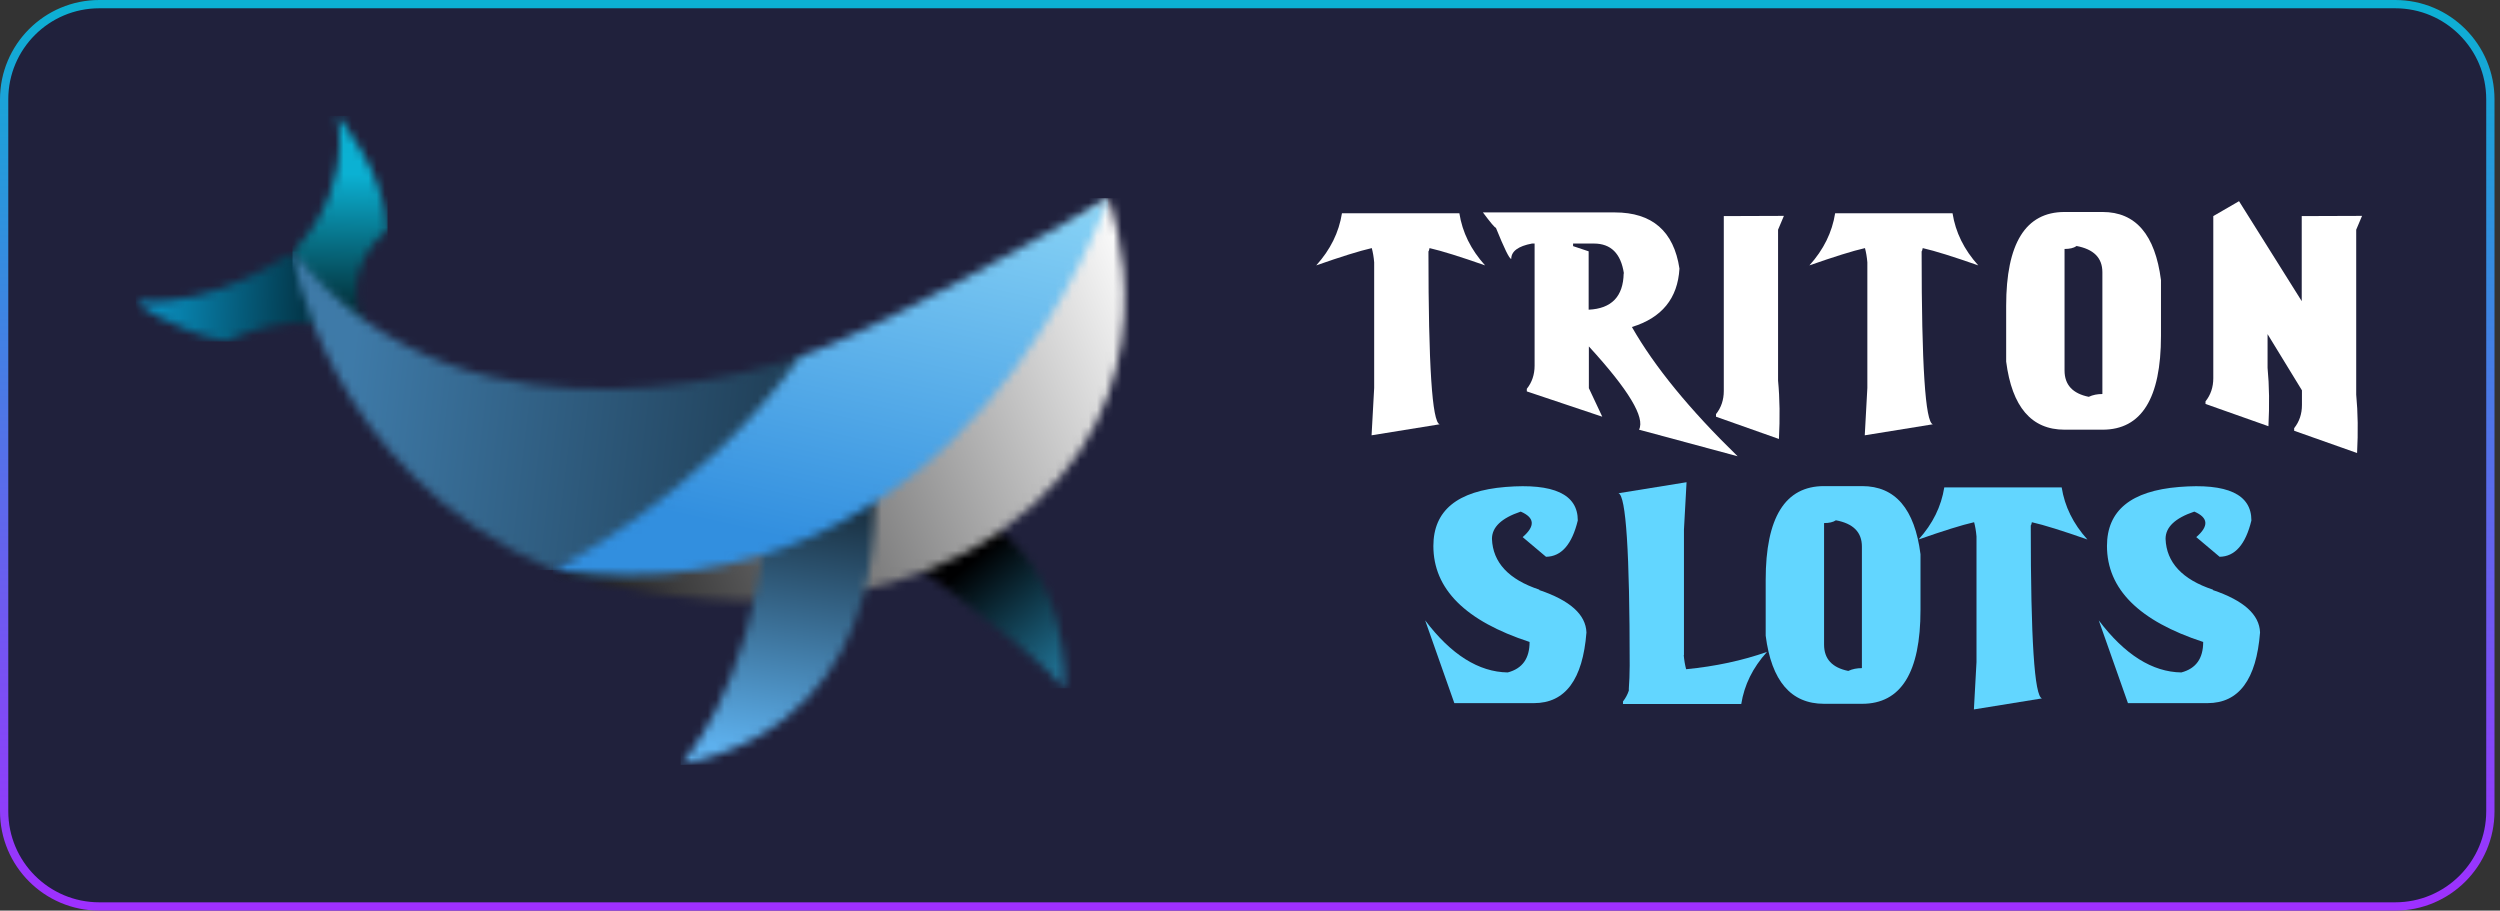
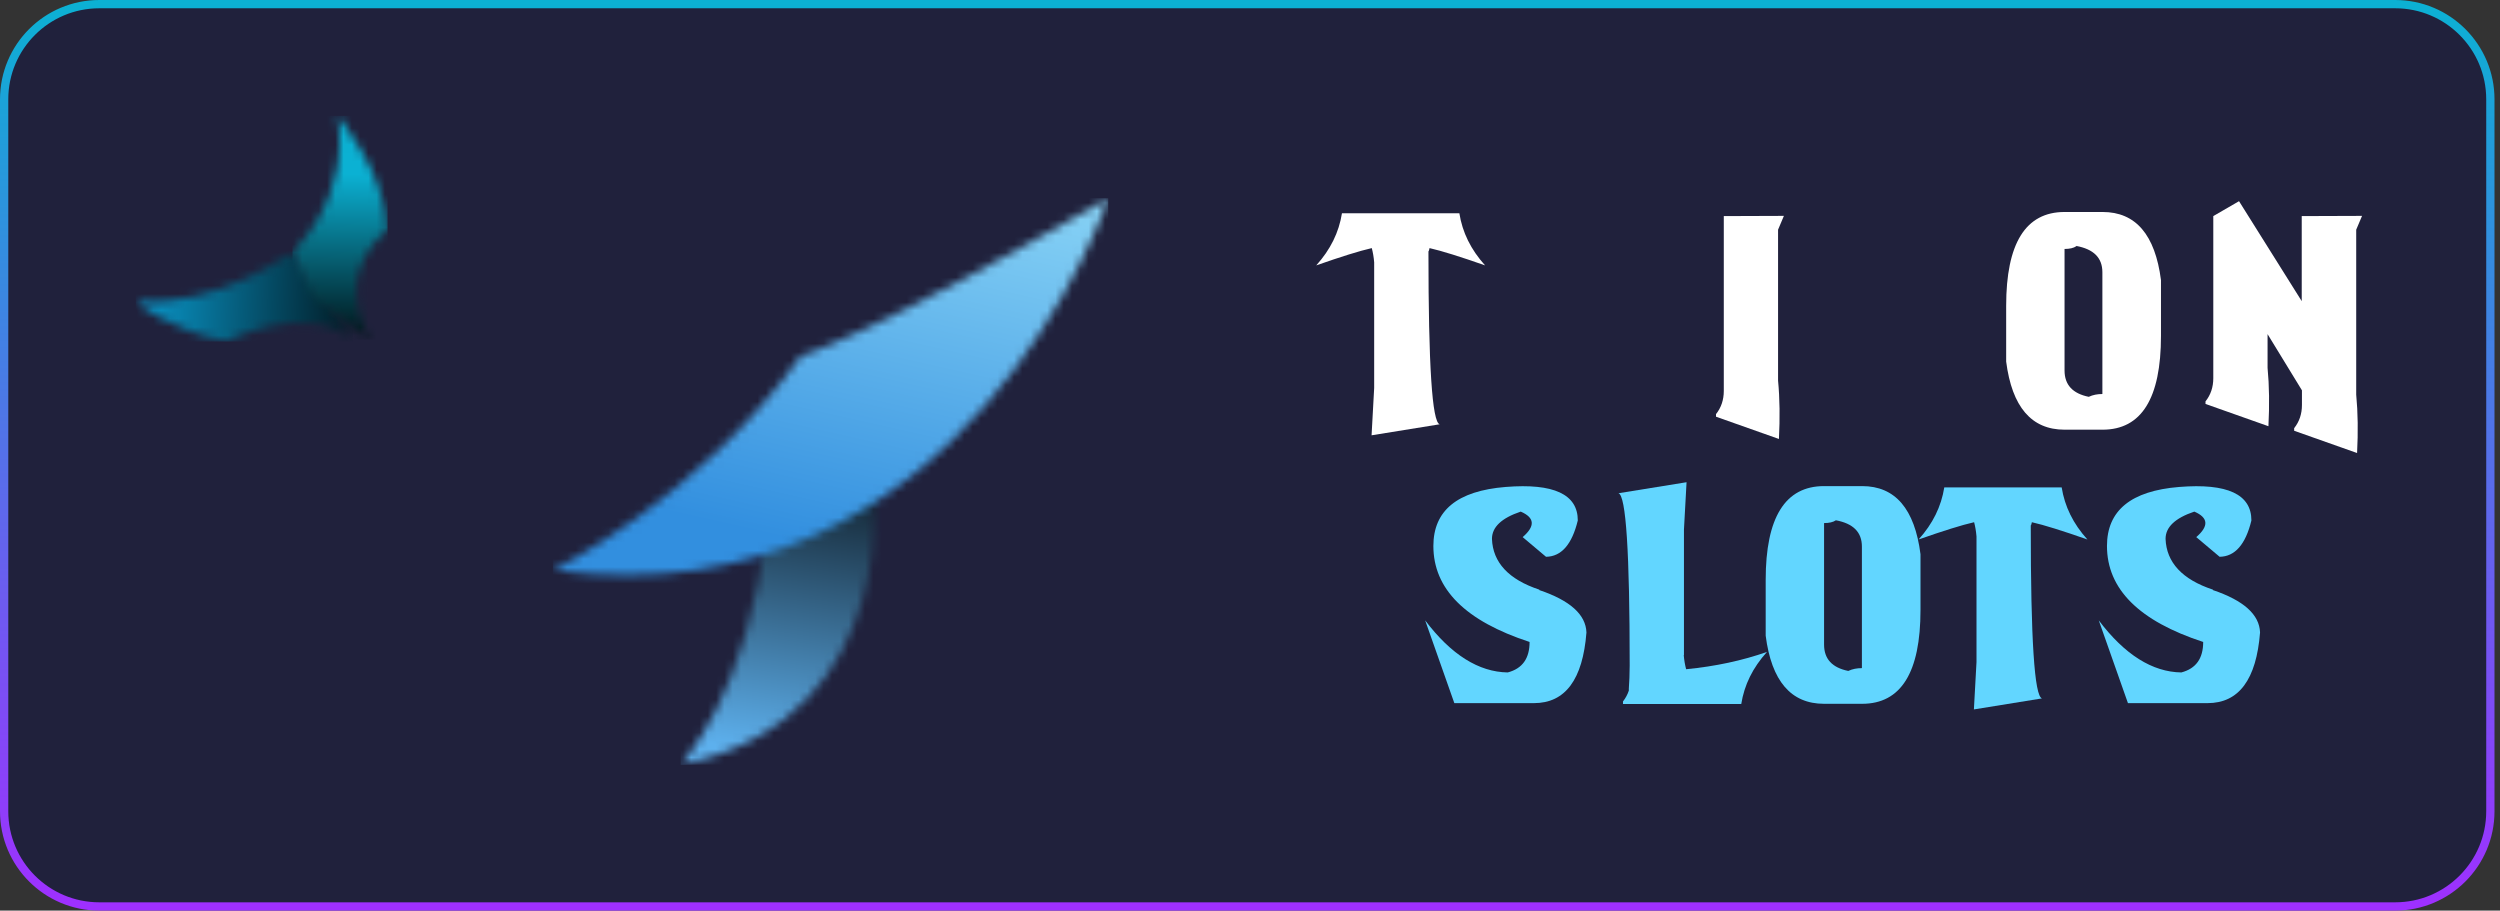
<svg xmlns="http://www.w3.org/2000/svg" width="302" height="110" viewBox="0 0 302 110" fill="none">
  <rect x="0" y="0" width="302" height="110" fill="#333333" stroke="none" />
  <path d="M0.5 12C0.5 5.649 5.649 0.5 12 0.5H289.336C295.687 0.5 300.836 5.649 300.836 12V98C300.836 104.351 295.687 109.5 289.336 109.5H12C5.649 109.5 0.5 104.351 0.5 98V12Z" fill="#191B41" fill-opacity="0.7" />
  <path d="M0.5 12C0.5 5.649 5.649 0.5 12 0.5H289.336C295.687 0.5 300.836 5.649 300.836 12V98C300.836 104.351 295.687 109.5 289.336 109.5H12C5.649 109.5 0.5 104.351 0.5 98V12Z" stroke="url(#paint0_linear_7854_993)" />
  <mask id="mask0_7854_993" style="mask-type:luminance" maskUnits="userSpaceOnUse" x="107" y="60" width="22" height="24">
    <path d="M107.178 65.827C107.178 65.827 124.471 78.112 128.536 83.143C128.536 83.143 129.811 68.286 117.627 62.084C105.437 55.885 107.178 65.827 107.178 65.827Z" fill="white" />
  </mask>
  <g mask="url(#mask0_7854_993)">
-     <path d="M105.438 55.885H129.811V83.144H105.438V55.885Z" fill="url(#paint1_linear_7854_993)" />
-   </g>
+     </g>
  <mask id="mask1_7854_993" style="mask-type:luminance" maskUnits="userSpaceOnUse" x="16" y="30" width="27" height="12">
    <path d="M42.643 41.027L35.331 30.379C35.331 30.379 26.741 37.047 16.407 36.464C16.407 36.464 20.241 39.739 27.319 41.261C27.319 41.261 36.832 36.311 42.643 41.028V41.027Z" fill="white" />
  </mask>
  <g mask="url(#mask1_7854_993)">
    <path d="M16.409 30.379H42.643V41.26H16.409V30.379Z" fill="url(#paint2_linear_7854_993)" />
  </g>
  <mask id="mask2_7854_993" style="mask-type:luminance" maskUnits="userSpaceOnUse" x="35" y="14" width="12" height="28">
    <path d="M44.731 41.027L37.998 36.346L35.333 30.379C35.333 30.379 42.411 24.296 40.786 14C40.786 14 46.476 20.668 46.82 27.805C46.82 27.805 39.974 32.484 44.731 41.025V41.027Z" fill="white" />
  </mask>
  <g mask="url(#mask2_7854_993)">
    <path d="M35.333 14H46.82V41.027H35.333V14Z" fill="url(#paint3_linear_7854_993)" />
  </g>
  <mask id="mask3_7854_993" style="mask-type:luminance" maskUnits="userSpaceOnUse" x="35" y="30" width="72" height="39">
    <path d="M106.483 43.718L96.733 43.014C96.733 43.014 57.037 57.871 35.334 30.378C35.334 30.378 38.93 56.701 66.789 68.87L84.778 63.956L106.483 43.717V43.718Z" fill="white" />
  </mask>
  <g mask="url(#mask3_7854_993)">
-     <path d="M35.333 30.38H106.483V68.872H35.333V30.38Z" fill="url(#paint4_linear_7854_993)" />
-   </g>
+     </g>
  <mask id="mask4_7854_993" style="mask-type:luminance" maskUnits="userSpaceOnUse" x="66" y="23" width="70" height="50">
-     <path d="M86.868 63.488L66.787 68.871C66.787 68.871 98.706 79.867 120.988 64.074C143.275 48.28 133.875 23.944 133.875 23.944L86.868 63.488Z" fill="white" />
-   </mask>
+     </mask>
  <g mask="url(#mask4_7854_993)">
    <path d="M66.787 23.944H143.275V79.867H66.787V23.944Z" fill="url(#paint5_linear_7854_993)" />
  </g>
  <mask id="mask5_7854_993" style="mask-type:luminance" maskUnits="userSpaceOnUse" x="82" y="52" width="24" height="41">
    <path d="M105.438 57.054C105.438 57.054 109.732 86.653 82.223 92.386C82.223 92.386 90.445 83.747 92.555 63.722C94.663 43.7 105.439 57.054 105.439 57.054H105.438Z" fill="white" />
  </mask>
  <g mask="url(#mask5_7854_993)">
    <path d="M82.222 43.7H109.732V92.386H82.222V43.7Z" fill="url(#paint6_linear_7854_993)" />
  </g>
  <mask id="mask6_7854_993" style="mask-type:luminance" maskUnits="userSpaceOnUse" x="66" y="23" width="68" height="47">
    <path d="M133.875 23.944C133.875 23.944 116.698 75.657 66.787 68.871C66.787 68.871 84.312 60.33 96.731 43.014C96.731 43.014 104.74 40.792 133.875 23.944Z" fill="white" />
  </mask>
  <g mask="url(#mask6_7854_993)">
    <path d="M66.787 23.944H133.875V75.657H66.787V23.944Z" fill="url(#paint7_linear_7854_993)" />
  </g>
  <path d="M185.949 71.281C189.658 72.535 191.564 74.232 191.643 76.4C191.199 82.093 189.083 84.939 185.296 84.939H175.684L172.158 74.938C175.292 79.09 178.636 81.179 182.136 81.231C183.912 80.761 184.774 79.534 184.774 77.549C177.016 75.016 173.151 71.151 173.151 65.954C173.151 61.671 176.05 59.295 181.874 58.825C187.699 58.355 190.598 59.713 190.598 62.873C189.893 65.771 188.613 67.234 186.759 67.26L183.938 64.883C185.479 63.552 185.4 62.533 183.703 61.802C181.378 62.585 180.229 63.682 180.229 65.092C180.333 67.939 182.24 70.002 185.949 71.229V71.281Z" fill="#62D6FF" />
  <path d="M267.32 71.281C271.029 72.535 272.936 74.232 273.014 76.4C272.57 82.093 270.455 84.939 266.667 84.939H257.056L253.53 74.938C256.664 79.09 260.007 81.179 263.507 81.231C265.283 80.761 266.145 79.534 266.145 77.549C258.388 75.016 254.522 71.151 254.522 65.954C254.522 61.671 257.421 59.295 263.246 58.825C269.07 58.355 271.97 59.713 271.97 62.873C271.264 65.771 269.985 67.234 268.13 67.26L265.309 64.883C266.85 63.552 266.772 62.533 265.074 61.802C262.75 62.585 261.6 63.682 261.6 65.092C261.705 67.939 263.612 70.002 267.32 71.229V71.281Z" fill="#62D6FF" />
  <path d="M203.396 79.117C203.448 79.77 203.553 80.344 203.683 80.841C207.209 80.501 210.474 79.796 213.452 78.751C211.728 80.658 210.709 82.747 210.344 85.045C209.377 85.045 208.463 85.045 207.601 85.045H196.057V84.732C196.37 84.34 196.605 83.896 196.762 83.426V83.191C196.814 82.408 196.866 81.467 196.866 80.397C196.866 66.739 196.422 59.819 195.508 59.583L203.736 58.252L203.422 63.971V79.143L203.396 79.117Z" fill="#62D6FF" />
  <path d="M224.944 58.721C228.94 58.721 231.291 61.463 231.996 66.947V73.685C231.996 81.232 229.645 85.019 224.944 85.019H220.347C216.351 85.019 214 82.276 213.295 76.793V70.055C213.295 62.508 215.646 58.721 220.347 58.721H224.944ZM221.783 62.847C221.444 63.082 220.948 63.187 220.347 63.187V77.863C220.347 79.613 221.339 80.657 223.272 81.049C223.768 80.814 224.317 80.71 224.918 80.71V66.033C224.918 64.284 223.873 63.239 221.757 62.847H221.783Z" fill="#62D6FF" />
  <path d="M245.316 63.396V63.553C245.316 77.211 245.76 84.131 246.674 84.366L238.447 85.698L238.761 79.979V64.806C238.708 64.153 238.604 63.579 238.473 63.083C236.984 63.422 234.738 64.127 231.761 65.172C233.485 63.266 234.503 61.176 234.869 58.878C235.835 58.878 236.749 58.878 237.611 58.878H246.1H246.309C247.171 58.878 248.085 58.878 249.051 58.878C249.417 61.176 250.436 63.266 252.159 65.172C249.182 64.127 246.936 63.422 245.447 63.083C245.421 63.213 245.395 63.344 245.342 63.474L245.264 63.37L245.316 63.396Z" fill="#62D6FF" />
  <path d="M172.556 30.283V30.44C172.556 44.098 173 51.018 173.914 51.253L165.686 52.585L166 46.866V31.693C165.948 31.04 165.843 30.466 165.712 29.97C164.224 30.309 161.978 31.014 159 32.059C160.724 30.152 161.742 28.063 162.108 25.765C163.075 25.765 163.989 25.765 164.851 25.765H173.339H173.548C174.41 25.765 175.324 25.765 176.291 25.765C176.656 28.063 177.675 30.152 179.399 32.059C176.421 31.014 174.175 30.309 172.686 29.97C172.66 30.1 172.634 30.231 172.582 30.361L172.503 30.257L172.556 30.283Z" fill="white" />
-   <path d="M191.935 41.851V46.891L193.555 50.338L184.439 47.282V46.969C185.066 46.186 185.38 45.246 185.38 44.175V29.42H185.066C183.395 29.733 182.559 30.36 182.559 31.274C182.324 31.274 181.723 30.021 180.704 27.514C180.574 27.514 180.051 26.887 179.137 25.66H195.07C199.588 25.66 202.2 27.932 202.879 32.45C202.67 36.053 200.737 38.404 197.133 39.5C199.875 44.306 204.133 49.502 209.905 55.117L197.995 51.905C198.752 50.442 196.741 47.1 191.961 41.877L191.935 41.851ZM196.167 33.024C195.801 30.621 194.599 29.42 192.536 29.42H190.029V29.733L191.909 30.36V37.411C194.678 37.281 196.088 35.818 196.14 33.024H196.167Z" fill="white" />
  <path d="M214.79 27.749V45.977C214.998 48.145 215.025 50.495 214.894 53.028L207.293 50.338V50.025C207.92 49.242 208.234 48.301 208.234 47.231V26.104L215.495 26.078L214.79 27.749Z" fill="white" />
-   <path d="M232.132 30.283V30.44C232.132 44.098 232.576 51.018 233.49 51.253L225.263 52.585L225.576 46.866V31.693C225.524 31.04 225.42 30.466 225.289 29.97C223.8 30.309 221.554 31.014 218.577 32.059C220.3 30.152 221.319 28.063 221.685 25.765C222.651 25.765 223.565 25.765 224.427 25.765H232.916H233.125C233.987 25.765 234.901 25.765 235.867 25.765C236.233 28.063 237.251 30.152 238.975 32.059C235.998 31.014 233.752 30.309 232.263 29.97C232.237 30.1 232.211 30.231 232.158 30.361L232.08 30.257L232.132 30.283Z" fill="white" />
  <path d="M253.994 25.608C257.99 25.608 260.34 28.35 261.046 33.834V40.572C261.046 48.119 258.695 51.906 253.994 51.906H249.397C245.401 51.906 243.05 49.163 242.345 43.679V36.942C242.345 29.395 244.695 25.608 249.397 25.608H253.994ZM250.833 29.734C250.494 29.969 249.997 30.074 249.397 30.074V44.75C249.397 46.5 250.389 47.544 252.322 47.936C252.818 47.701 253.367 47.597 253.968 47.597V32.894C253.968 31.144 252.923 30.1 250.807 29.708L250.833 29.734Z" fill="white" />
  <path d="M278.049 36.419V26.104L285.336 26.078L284.63 27.749V47.675C284.839 49.842 284.866 52.192 284.735 54.725L277.134 52.036V51.722C277.761 50.939 278.075 49.999 278.075 48.928V47.152L273.922 40.362V44.436C274.131 46.604 274.157 48.954 274.026 51.487L266.426 48.797V48.484C267.053 47.701 267.366 46.761 267.366 45.69V26.104L270.474 24.302L278.075 36.419H278.049Z" fill="white" />
  <defs>
    <linearGradient id="paint0_linear_7854_993" x1="150.668" y1="110" x2="150.668" y2="-0" gradientUnits="userSpaceOnUse">
      <stop stop-color="#9F2FFF" />
      <stop offset="1" stop-color="#0BB1D3" />
    </linearGradient>
    <linearGradient id="paint1_linear_7854_993" x1="133.039" y1="88.754" x2="116.591" y2="68.482" gradientUnits="userSpaceOnUse">
      <stop stop-color="#30ADE0" />
      <stop offset="1" stop-color="#000001" />
    </linearGradient>
    <linearGradient id="paint2_linear_7854_993" x1="16.756" y1="35.335" x2="47.888" y2="36.502" gradientUnits="userSpaceOnUse">
      <stop stop-color="#0999CC" />
      <stop offset="1" stop-color="#000001" />
    </linearGradient>
    <linearGradient id="paint3_linear_7854_993" x1="41.153" y1="21.013" x2="40.885" y2="43.244" gradientUnits="userSpaceOnUse">
      <stop stop-color="#0BB1D3" />
      <stop offset="1" stop-color="#000001" />
    </linearGradient>
    <linearGradient id="paint4_linear_7854_993" x1="42.158" y1="46.239" x2="150.338" y2="58.823" gradientUnits="userSpaceOnUse">
      <stop stop-color="#3E7AA8" />
      <stop offset="1" stop-color="#000001" />
    </linearGradient>
    <linearGradient id="paint5_linear_7854_993" x1="140.424" y1="36.642" x2="59.234" y2="71.217" gradientUnits="userSpaceOnUse">
      <stop stop-color="white" />
      <stop offset="1" stop-color="#000001" />
    </linearGradient>
    <linearGradient id="paint6_linear_7854_993" x1="92.362" y1="90.904" x2="99.008" y2="49.405" gradientUnits="userSpaceOnUse">
      <stop stop-color="#5DB0ED" />
      <stop offset="1" stop-color="#000001" />
    </linearGradient>
    <linearGradient id="paint7_linear_7854_993" x1="96.832" y1="65.536" x2="108.023" y2="15.852" gradientUnits="userSpaceOnUse">
      <stop stop-color="#328FDF" />
      <stop offset="1" stop-color="#8DD7F7" />
    </linearGradient>
  </defs>
</svg>